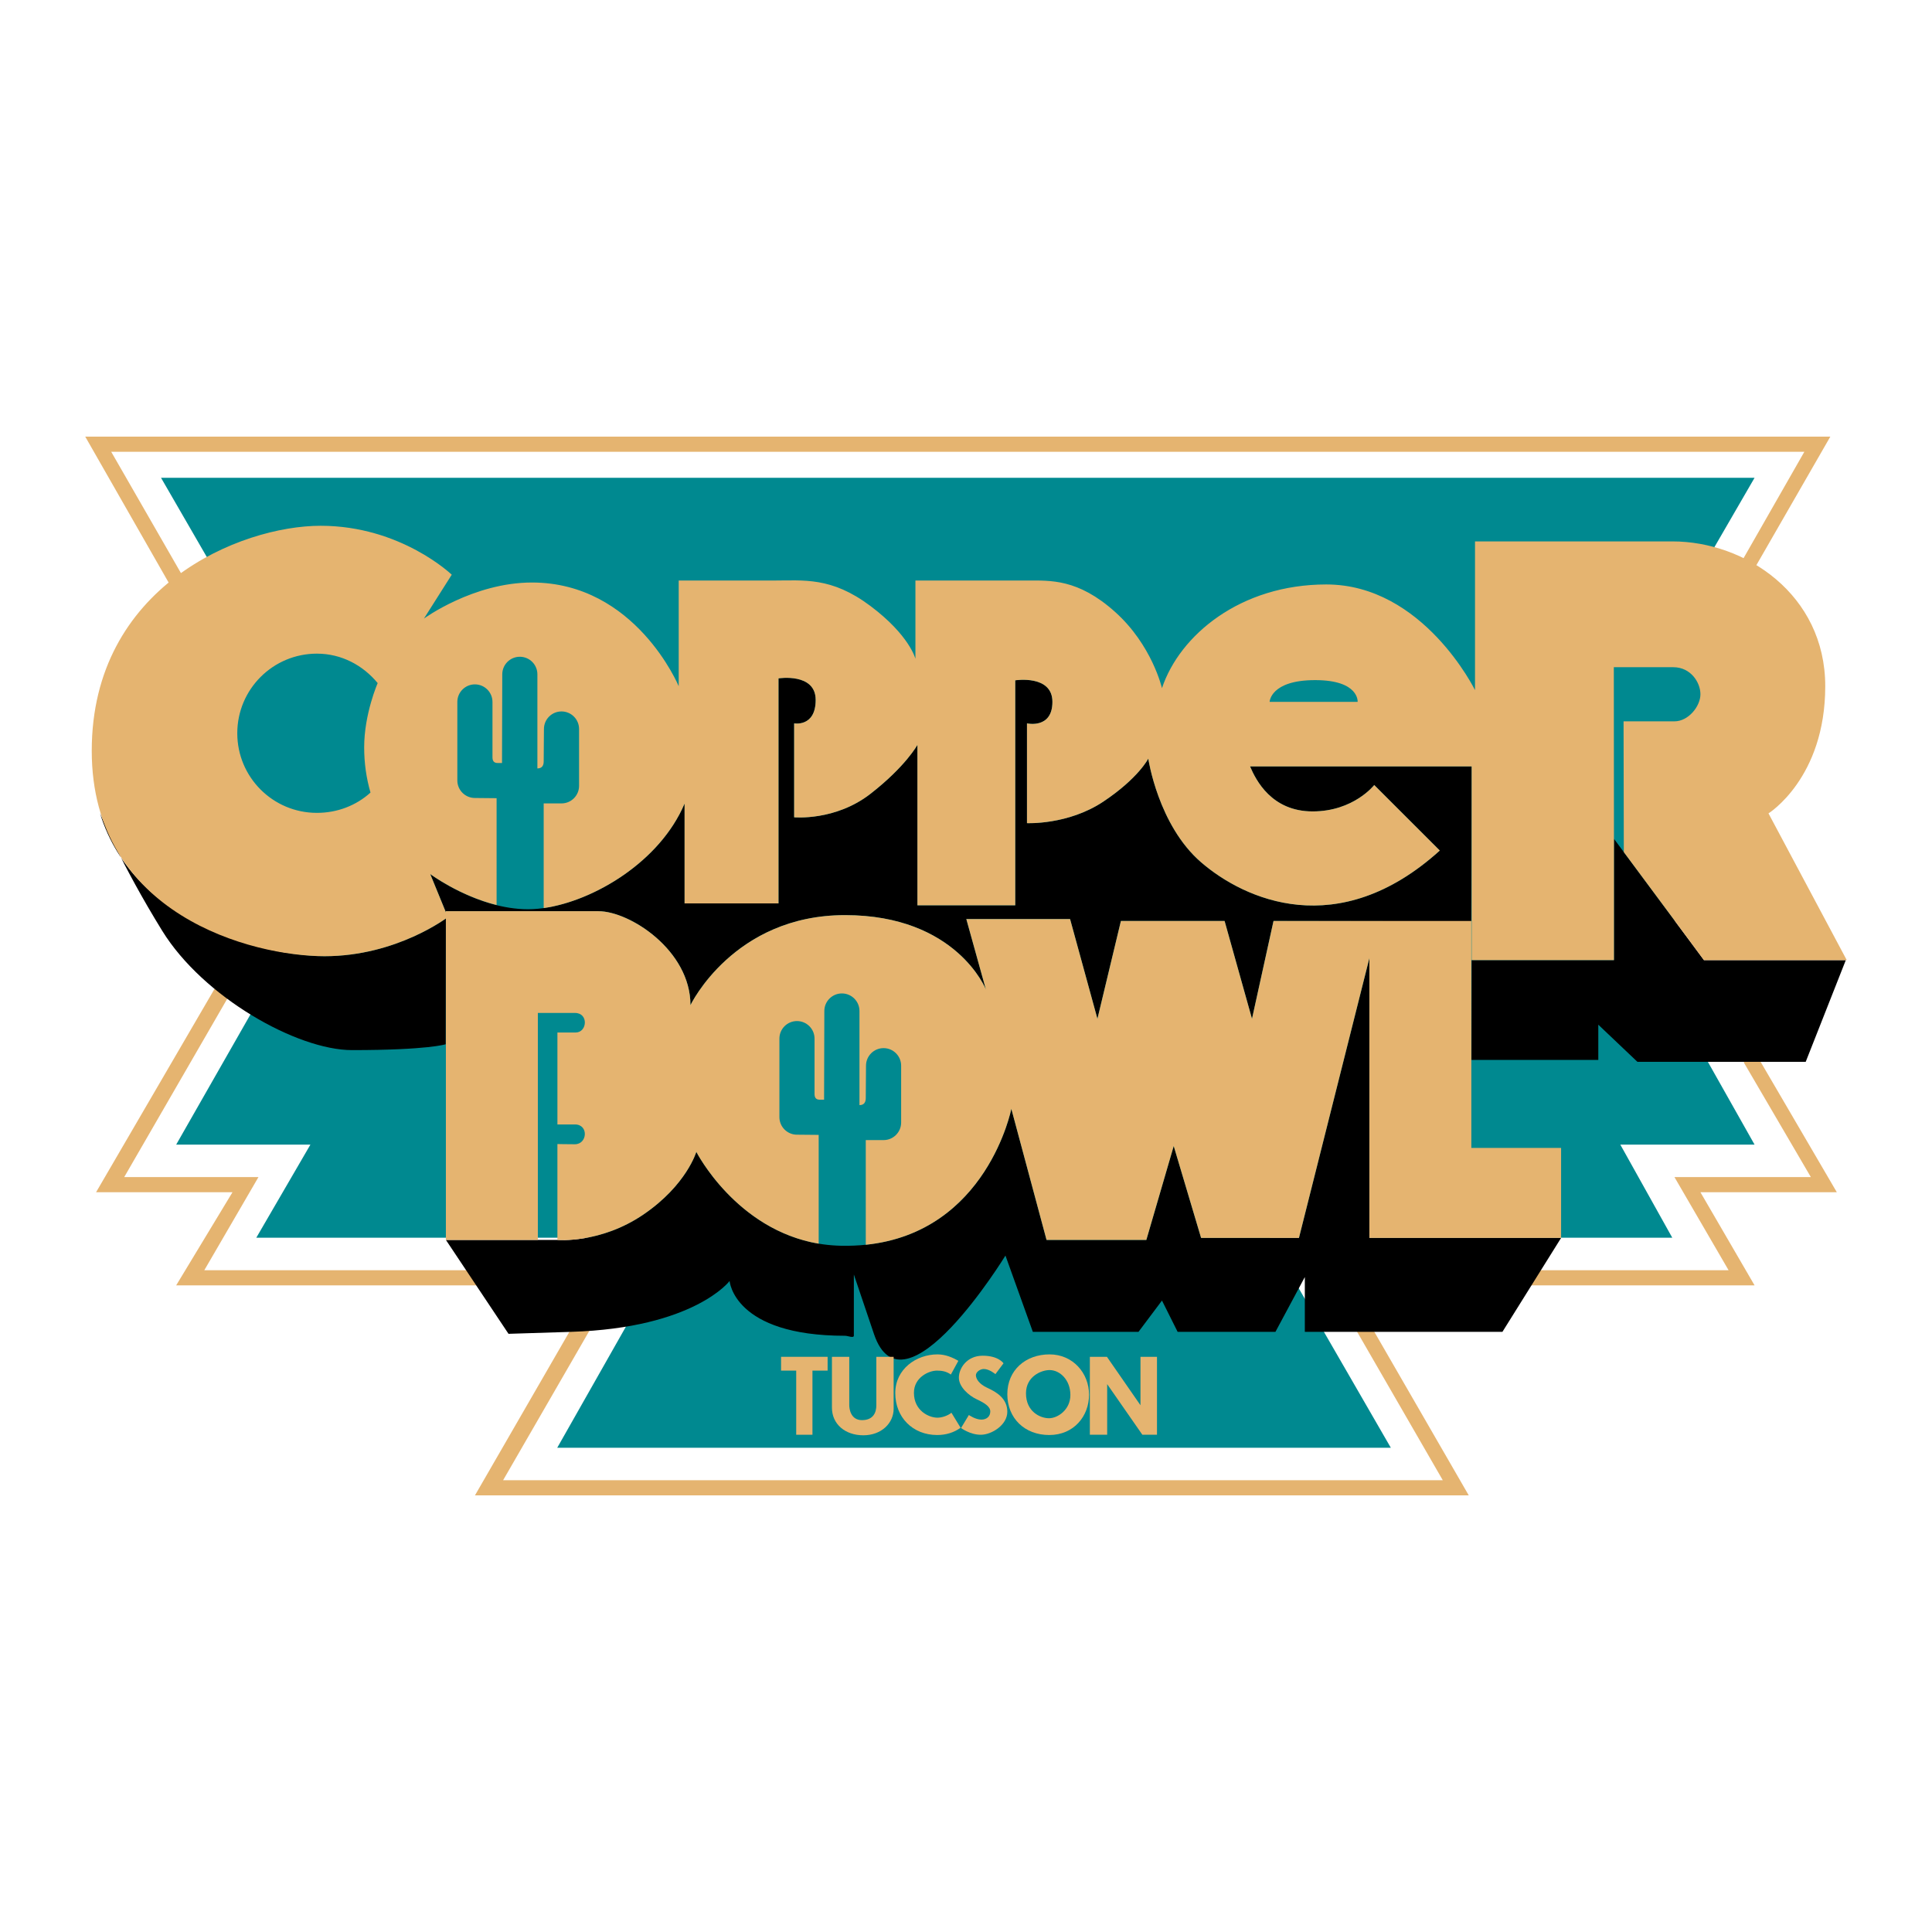
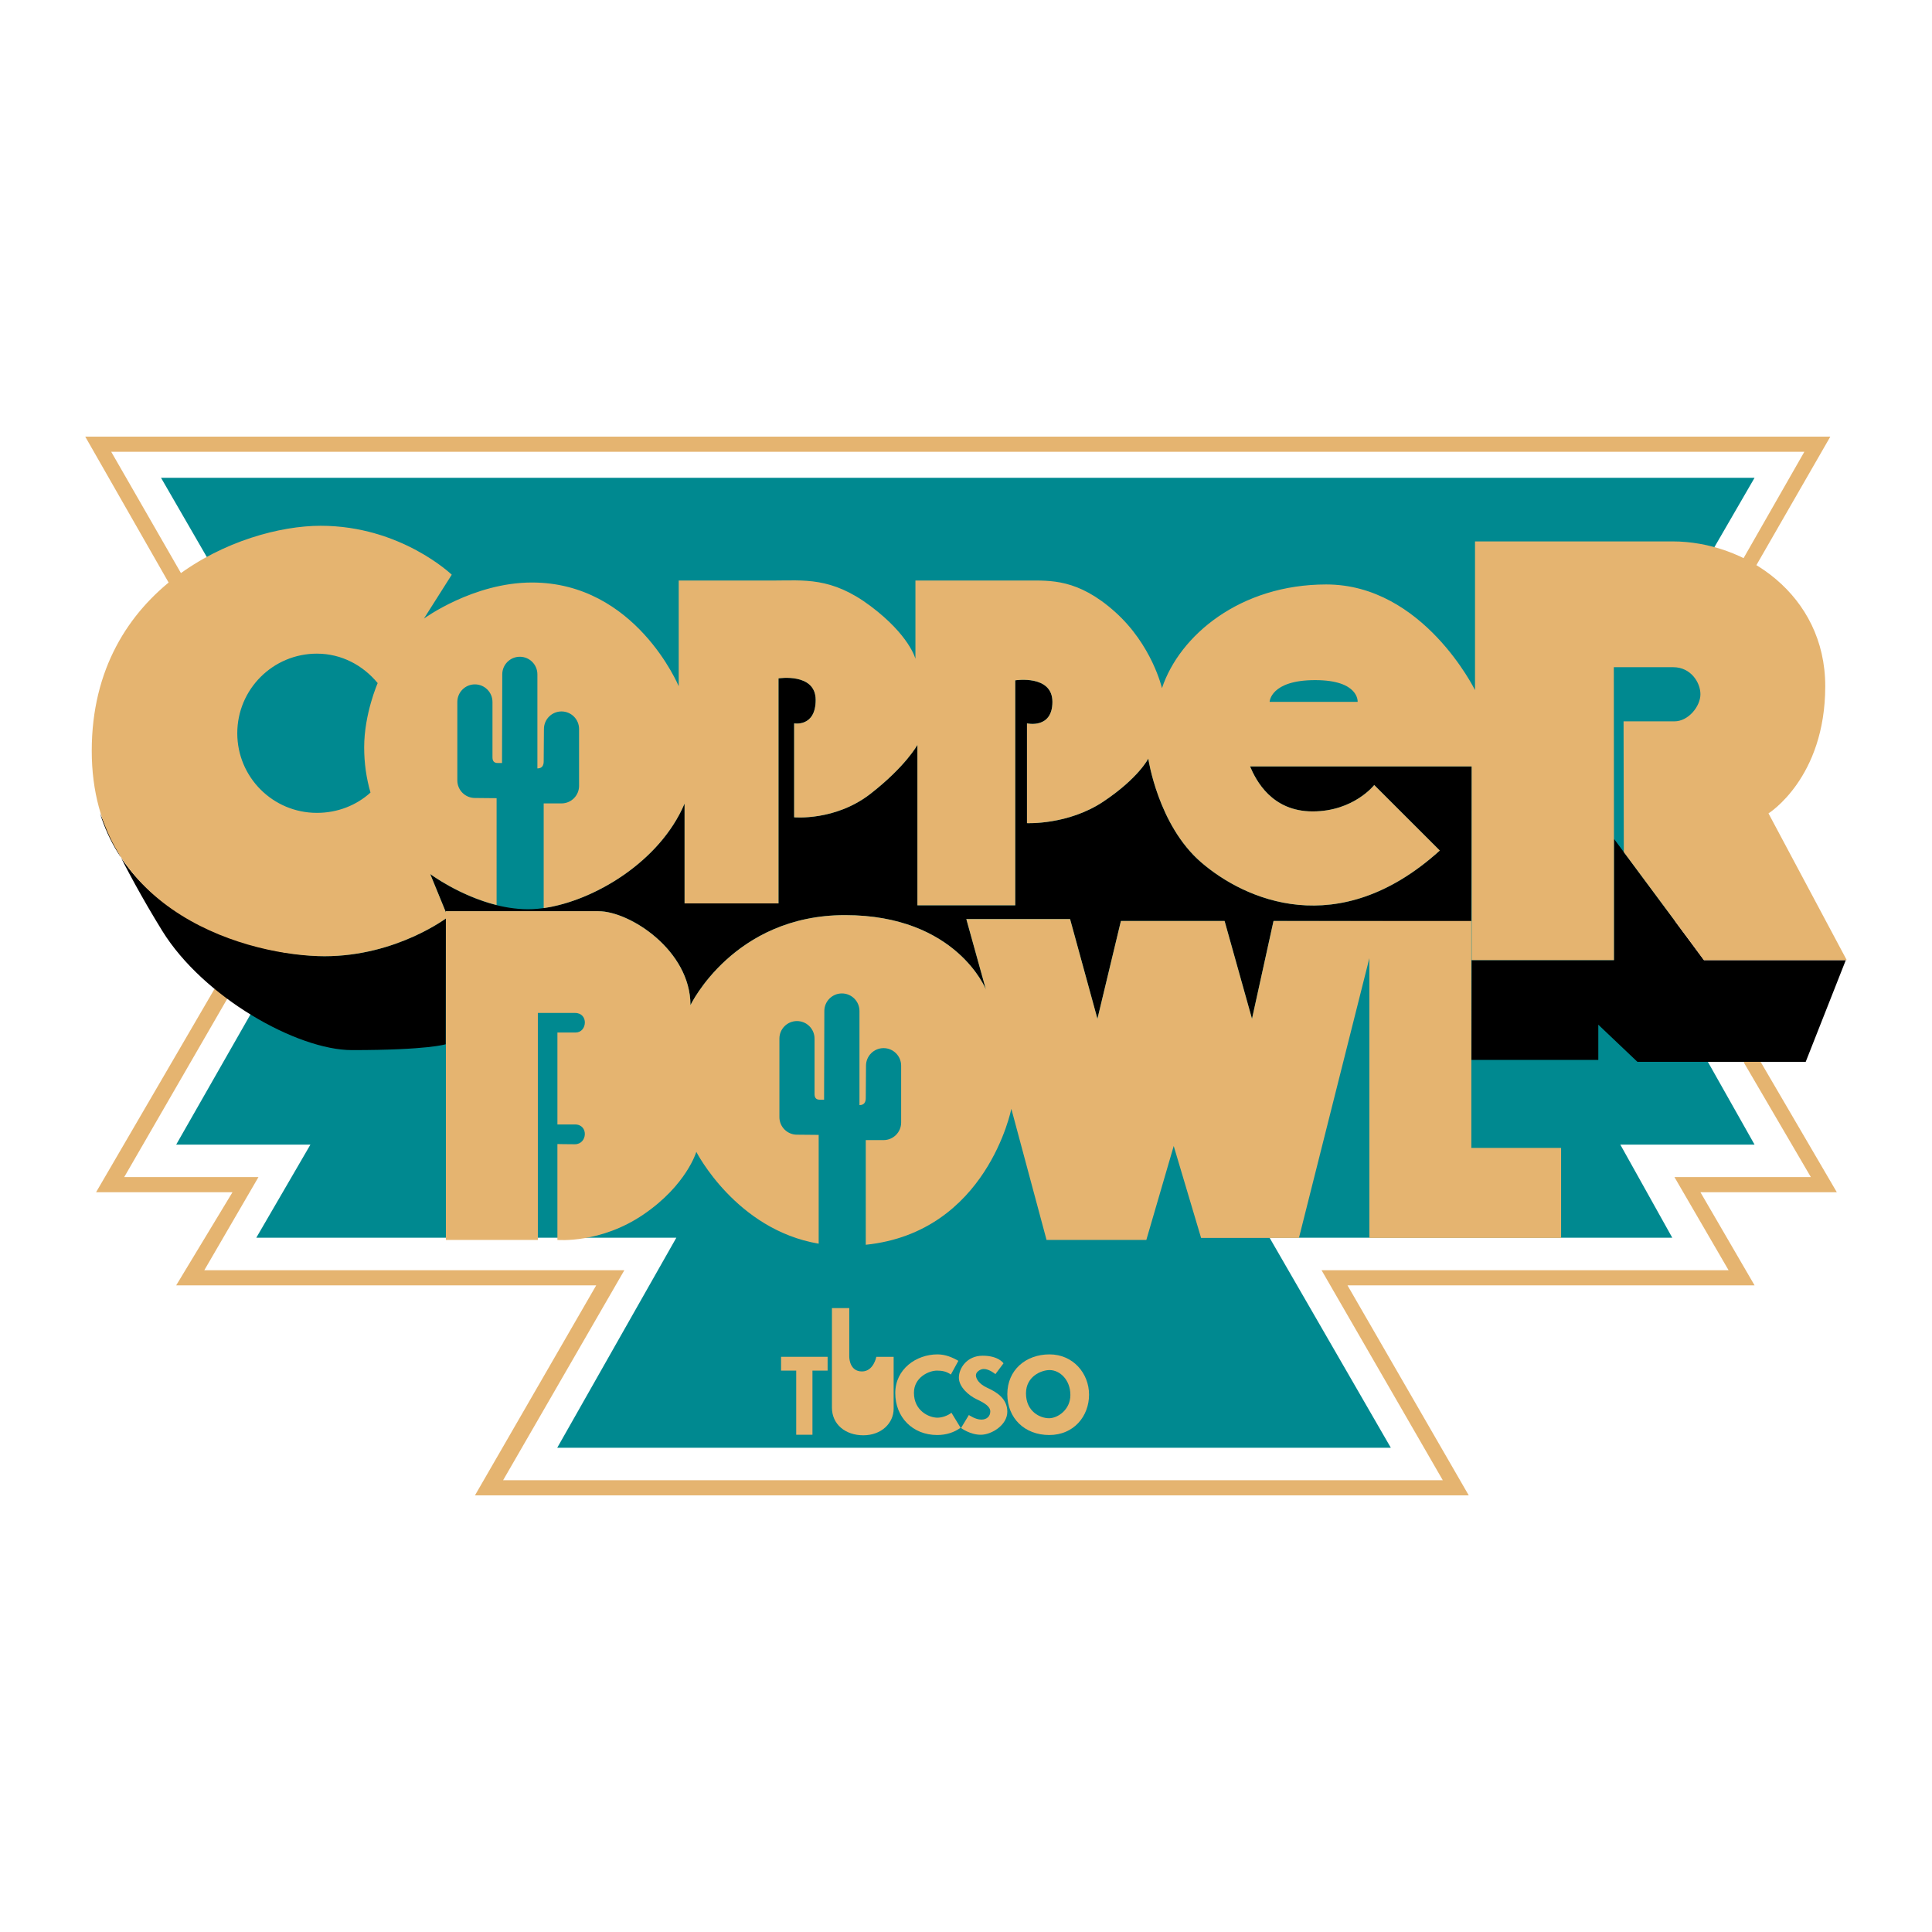
<svg xmlns="http://www.w3.org/2000/svg" version="1.0" id="Layer_1" x="0px" y="0px" width="192.756px" height="192.756px" viewBox="0 0 192.756 192.756" enable-background="new 0 0 192.756 192.756" xml:space="preserve">
  <g>
    <polygon fill-rule="evenodd" clip-rule="evenodd" fill="#FFFFFF" points="0,0 192.756,0 192.756,192.756 0,192.756 0,0  " />
    <polygon fill-rule="evenodd" clip-rule="evenodd" fill="#E5B470" points="22.545,96.702 23.625,97.998 12.392,117.439    25.786,117.439 20.385,126.729 62.292,126.729 50.195,147.682 143.947,147.682 131.851,126.729 172.46,126.729 167.06,117.439    180.669,117.439 173.973,105.99 175.054,104.91 183.261,118.951 169.653,118.951 175.054,128.24 134.44,128.24 146.538,149.193    47.387,149.193 59.484,128.24 17.577,128.24 23.194,118.951 9.584,118.951 22.545,96.702  " />
    <path fill-rule="evenodd" clip-rule="evenodd" fill="#008990" d="M167.641,101.059l7.413,13.141H161.66l5.184,9.289h-40.178   l12.097,20.953H55.596l11.881-20.953H25.569l5.4-9.289H17.577l14.1-24.716c0,0-13.451-4.23-13.451-15.031   c0-8.64,6.124-12.447,6.124-12.447l-8.285-14.338h158.989l-8.688,15.004c0,0,7.823,0.333,7.823,7.029   c0,6.697-7.993,7.345-7.993,7.345L167.641,101.059L167.641,101.059z" />
    <path fill-rule="evenodd" clip-rule="evenodd" d="M44.486,90.911c0,0,12.103,0,15.226,0s9.176,3.905,9.176,9.37   c0,0,4.295-8.979,15.42-8.979c11.128,0,14.055,7.419,14.055,7.419l-1.953-7.028h10.35l2.73,9.954l2.343-9.761h10.344l2.734,9.761   l2.148-9.761l19.725,0.032l0.043-15.451h-22.109c0.583,1.365,2.145,4.488,6.245,4.488c4.099,0,6.146-2.633,6.146-2.633l6.541,6.537   c-10.149,9.176-19.521,4.881-23.815,1.171c-4.295-3.707-5.269-10.344-5.269-10.344s-0.978,1.951-4.491,4.294   c-3.515,2.342-7.612,2.146-7.612,2.146v-9.954c0,0,2.538,0.583,2.538-2.149c0-2.733-3.709-2.146-3.709-2.146v22.448h-9.76V74.317   c0,0-1.17,2.149-4.685,4.882c-3.514,2.733-7.614,2.342-7.614,2.342v-9.37c0,0,2.148,0.391,2.148-2.342   c0-2.733-3.71-2.149-3.71-2.149v22.45h-9.37v-9.957c-2.733,6.444-10.542,10.542-15.617,10.542c-5.075,0-9.76-3.514-9.76-3.514   l1.758,4.294c0,0-5.074,3.904-12.299,3.904c-5.618,0-18.946-3.016-22.404-14.254c0,0,2.103,5.081,6.204,11.719   c4.098,6.636,13.468,11.905,18.934,11.905c7.615,0,9.35-0.584,9.35-0.584L44.486,90.911L44.486,90.911z" />
    <polygon fill-rule="evenodd" clip-rule="evenodd" fill="#E5B470" points="20.601,64.732 8.504,43.562 182.612,43.562    173.54,59.331 172.243,58.684 180.021,45.074 11.096,45.074 21.897,63.867 20.601,64.732  " />
    <polygon fill-rule="evenodd" clip-rule="evenodd" points="184.157,95.79 170.004,95.79 161.024,83.687 161.024,95.79    146.827,95.79 146.809,105.748 159.463,105.748 159.463,102.234 163.368,105.941 180.155,105.941 184.157,95.79  " />
-     <path fill-rule="evenodd" clip-rule="evenodd" d="M87.197,133.096c2.959,8.752,13.117-7.828,13.117-7.828l2.733,7.611h10.541   l2.343-3.123l1.562,3.123h9.758l2.932-5.467v5.467h19.714l5.854-9.369h-19.129V95.597l-7.027,27.913h-9.761l-2.732-9.174   l-2.732,9.371h-9.956l-3.513-13.082c0,0-2.735,13.949-16.984,13.664c-9.759-0.195-14.444-9.369-14.444-9.369   s-0.976,3.318-5.269,6.246c-4.295,2.93-8.59,2.541-8.59,2.541h-1.951h-9.176l6.247,9.369l6.246-0.197   c12.293-0.387,15.813-5.076,15.813-5.076s0.391,5.467,11.516,5.467c0.298,0,0.879,0.273,0.88-0.018l0.001-6.092L87.197,133.096   L87.197,133.096z" />
    <path fill-rule="evenodd" clip-rule="evenodd" fill="#E5B470" d="M86.378,124.191c12.108-1.252,14.523-13.566,14.523-13.566   l3.513,13.082h9.956l2.732-9.371l2.732,9.174h9.761l7.027-27.913v27.913h19.129v-8.98h-8.956V91.886H127.06l-2.148,9.761   l-2.734-9.761h-10.344l-2.343,9.761l-2.73-9.954H96.41l1.953,7.028c0,0-2.927-7.419-14.055-7.419   c-11.125,0-15.42,8.979-15.42,8.979c0-5.465-6.053-9.37-9.176-9.37s-15.226,0-15.226,0v32.796h9.176v-22.645c0,0,2.342,0,3.708,0   c1.368,0,1.225,1.945,0.067,1.951c-0.782,0.004-1.823,0-1.823,0v9.174c0,0,0.391,0,1.756,0c1.368,0,1.248,1.975-0.02,1.975   c-0.781,0-1.737-0.021-1.737-0.021v9.566c0,0,4.295,0.391,8.59-2.541c4.294-2.926,5.269-6.246,5.269-6.246   s3.967,7.771,12.208,9.162v-10.855l-2.166-0.02c-0.968,0-1.753-0.785-1.753-1.754v-7.83c0-0.969,0.785-1.752,1.753-1.752   c0.968,0,1.753,0.783,1.753,1.752c0,0,0,4.797,0,5.5c0,0.324,0.088,0.594,0.52,0.594c0.163,0,0.432,0,0.432,0l0.025-8.848   c0-0.969,0.785-1.754,1.753-1.754c0.968,0,1.753,0.785,1.753,1.754v9.389c0.485,0,0.628-0.326,0.628-0.703s0.024-3.232,0.024-3.232   c0-0.967,0.785-1.752,1.753-1.752c0.967,0,1.753,0.785,1.753,1.752v5.67c0,0.969-0.786,1.754-1.753,1.754h-1.777V124.191   L86.378,124.191z" />
    <path fill-rule="evenodd" clip-rule="evenodd" fill="#E5B470" d="M126.67,70.023c0,0,0.071-2.168,4.542-2.168   c4.414,0,4.24,2.168,4.24,2.168H126.67L126.67,70.023z M124.718,76.466h22.109V95.79h14.197V83.687l-0.013-17.12   c0,0,4.213,0,5.939,0c1.729,0,2.702,1.512,2.702,2.701c0,1.188-1.188,2.7-2.594,2.7c-1.404,0-5.075,0-5.075,0l0.025,13.048   l7.994,10.774h14.248l-7.807-14.639c0,0,5.662-3.514,5.662-12.689c0-9.174-8.005-14.446-15.227-14.446c-7.224,0-19.716,0-19.716,0   v14.836c0,0-5.167-10.541-14.837-10.541c-8.589,0-14.638,5.075-16.396,10.347c0,0-0.976-4.295-4.686-7.615   c-3.707-3.317-6.44-3.123-8.783-3.123c-2.342,0-11.127,0-11.127,0v7.808c0,0-0.584-2.342-4.488-5.268   c-3.904-2.93-6.637-2.54-9.76-2.54c-3.123,0-9.37,0-9.37,0v10.542c0,0-4.294-10.345-14.642-10.345   c-5.855,0-10.776,3.598-10.776,3.598l-4.615,6.437c0,0-1.348,3.061-1.348,6.409c0,1.578,0.213,3.069,0.631,4.513   c-1.411,1.28-3.293,2.025-5.348,2.025c-4.387,0-7.943-3.555-7.943-7.943c0-4.386,3.557-7.942,7.943-7.942   c2.466,0,4.608,1.173,6.065,2.938l4.615-6.437l2.775-4.378c0,0-5.076-4.881-13.081-4.881c-8.001,0-22.837,6.052-22.837,22.45   c0,16.397,16.007,20.495,23.228,20.495c7.225,0,12.299-3.904,12.299-3.904l-1.758-4.294c0,0,2.907,2.165,6.623,3.09V79.636   l-2.165-0.021c-0.968,0-1.753-0.785-1.753-1.752v-7.831c0-0.967,0.785-1.752,1.753-1.752c0.968,0,1.753,0.785,1.753,1.752   c0,0,0,4.798,0,5.5c0,0.324,0.088,0.594,0.52,0.594c0.162,0,0.432,0,0.432,0l0.025-8.848c0-0.968,0.785-1.753,1.752-1.753   c0.969,0,1.753,0.785,1.753,1.753v9.389c0.487,0,0.628-0.324,0.628-0.702s0.025-3.231,0.025-3.231c0-0.969,0.785-1.753,1.752-1.753   c0.969,0,1.753,0.784,1.753,1.753v5.67c0,0.968-0.784,1.753-1.753,1.753h-1.777V90.6c4.994-0.709,11.59-4.613,14.056-10.426v9.957   h9.37v-22.45c0,0,3.71-0.584,3.71,2.149c0,2.733-2.148,2.342-2.148,2.342v9.37c0,0,4.101,0.391,7.614-2.342   c3.514-2.733,4.685-4.882,4.685-4.882v16.007h9.76V67.877c0,0,3.709-0.587,3.709,2.146c0,2.732-2.538,2.149-2.538,2.149v9.954   c0,0,4.098,0.197,7.612-2.146c3.514-2.343,4.491-4.294,4.491-4.294s0.974,6.637,5.269,10.344c4.295,3.71,13.666,8.005,23.815-1.171   l-6.541-6.537c0,0-2.048,2.633-6.146,2.633C126.862,80.955,125.301,77.832,124.718,76.466L124.718,76.466z" />
    <polygon fill-rule="evenodd" clip-rule="evenodd" fill="#E5B470" points="77.926,135.369 82.571,135.369 82.571,136.746    81.059,136.746 81.059,143.145 79.438,143.145 79.438,136.746 77.926,136.746 77.926,135.369  " />
-     <path fill-rule="evenodd" clip-rule="evenodd" fill="#E5B470" d="M83.003,135.369c0,0,0,3.43,0,5.076s1.323,2.754,3.132,2.754   s3.024-1.215,3.024-2.646s0-5.184,0-5.184h-1.728c0,0,0,4.211,0,4.859s-0.27,1.459-1.431,1.459c-1.161,0-1.269-1.189-1.269-1.486   s0-4.832,0-4.832H83.003L83.003,135.369z" />
+     <path fill-rule="evenodd" clip-rule="evenodd" fill="#E5B470" d="M83.003,135.369c0,0,0,3.43,0,5.076s1.323,2.754,3.132,2.754   s3.024-1.215,3.024-2.646s0-5.184,0-5.184h-1.728s-0.27,1.459-1.431,1.459c-1.161,0-1.269-1.189-1.269-1.486   s0-4.832,0-4.832H83.003L83.003,135.369z" />
    <path fill-rule="evenodd" clip-rule="evenodd" fill="#E5B470" d="M104.687,143.172c-2.459,0-4.186-1.674-4.186-4.076   c0-2.404,1.834-3.969,4.212-3.969c2.348,0,3.942,1.889,3.942,4.021C108.655,141.283,107.143,143.172,104.687,143.172   L104.687,143.172z M104.659,141.498c0.862,0,2.133-0.836,2.133-2.322c0-1.484-1.026-2.484-2.079-2.484   c-0.811,0-2.35,0.623-2.35,2.322C102.363,140.85,103.794,141.498,104.659,141.498L104.659,141.498z" />
    <path fill-rule="evenodd" clip-rule="evenodd" fill="#E5B470" d="M95.839,142.447c-0.626,0.453-1.414,0.725-2.333,0.725   c-2.458,0-4.185-1.781-4.185-4.184c0-2.404,2.106-3.861,4.212-3.861c0.79,0,1.494,0.301,2.082,0.643l-0.747,1.369   c-0.452-0.326-0.917-0.393-1.389-0.393c-0.81,0-2.296,0.676-2.296,2.215c0,1.781,1.486,2.482,2.35,2.482   c0.432,0,1.033-0.195,1.391-0.494L95.839,142.447L95.839,142.447z" />
    <path fill-rule="evenodd" clip-rule="evenodd" fill="#E5B470" d="M100.121,136.018c0,0-0.484-0.758-2.078-0.758   c-1.593,0-2.377,1.27-2.377,2.188s0.973,1.781,1.782,2.16c0.811,0.379,1.352,0.73,1.352,1.215c0,0.486-0.352,0.811-0.892,0.811   c-0.594,0-1.243-0.459-1.243-0.459l-0.783,1.297c0,0,0.892,0.674,1.972,0.674c1.08,0,2.646-0.971,2.646-2.295   c0-1.322-1.08-1.971-1.972-2.375c-0.892-0.406-1.162-0.945-1.162-1.27s0.432-0.621,0.784-0.621c0.567,0,1.161,0.514,1.161,0.514   L100.121,136.018L100.121,136.018z" />
-     <polygon fill-rule="evenodd" clip-rule="evenodd" fill="#E5B470" points="108.735,143.145 108.735,135.369 110.438,135.369    113.785,140.201 113.785,135.369 115.433,135.369 115.433,143.145 113.974,143.145 110.463,138.096 110.463,143.145    108.735,143.145  " />
  </g>
</svg>